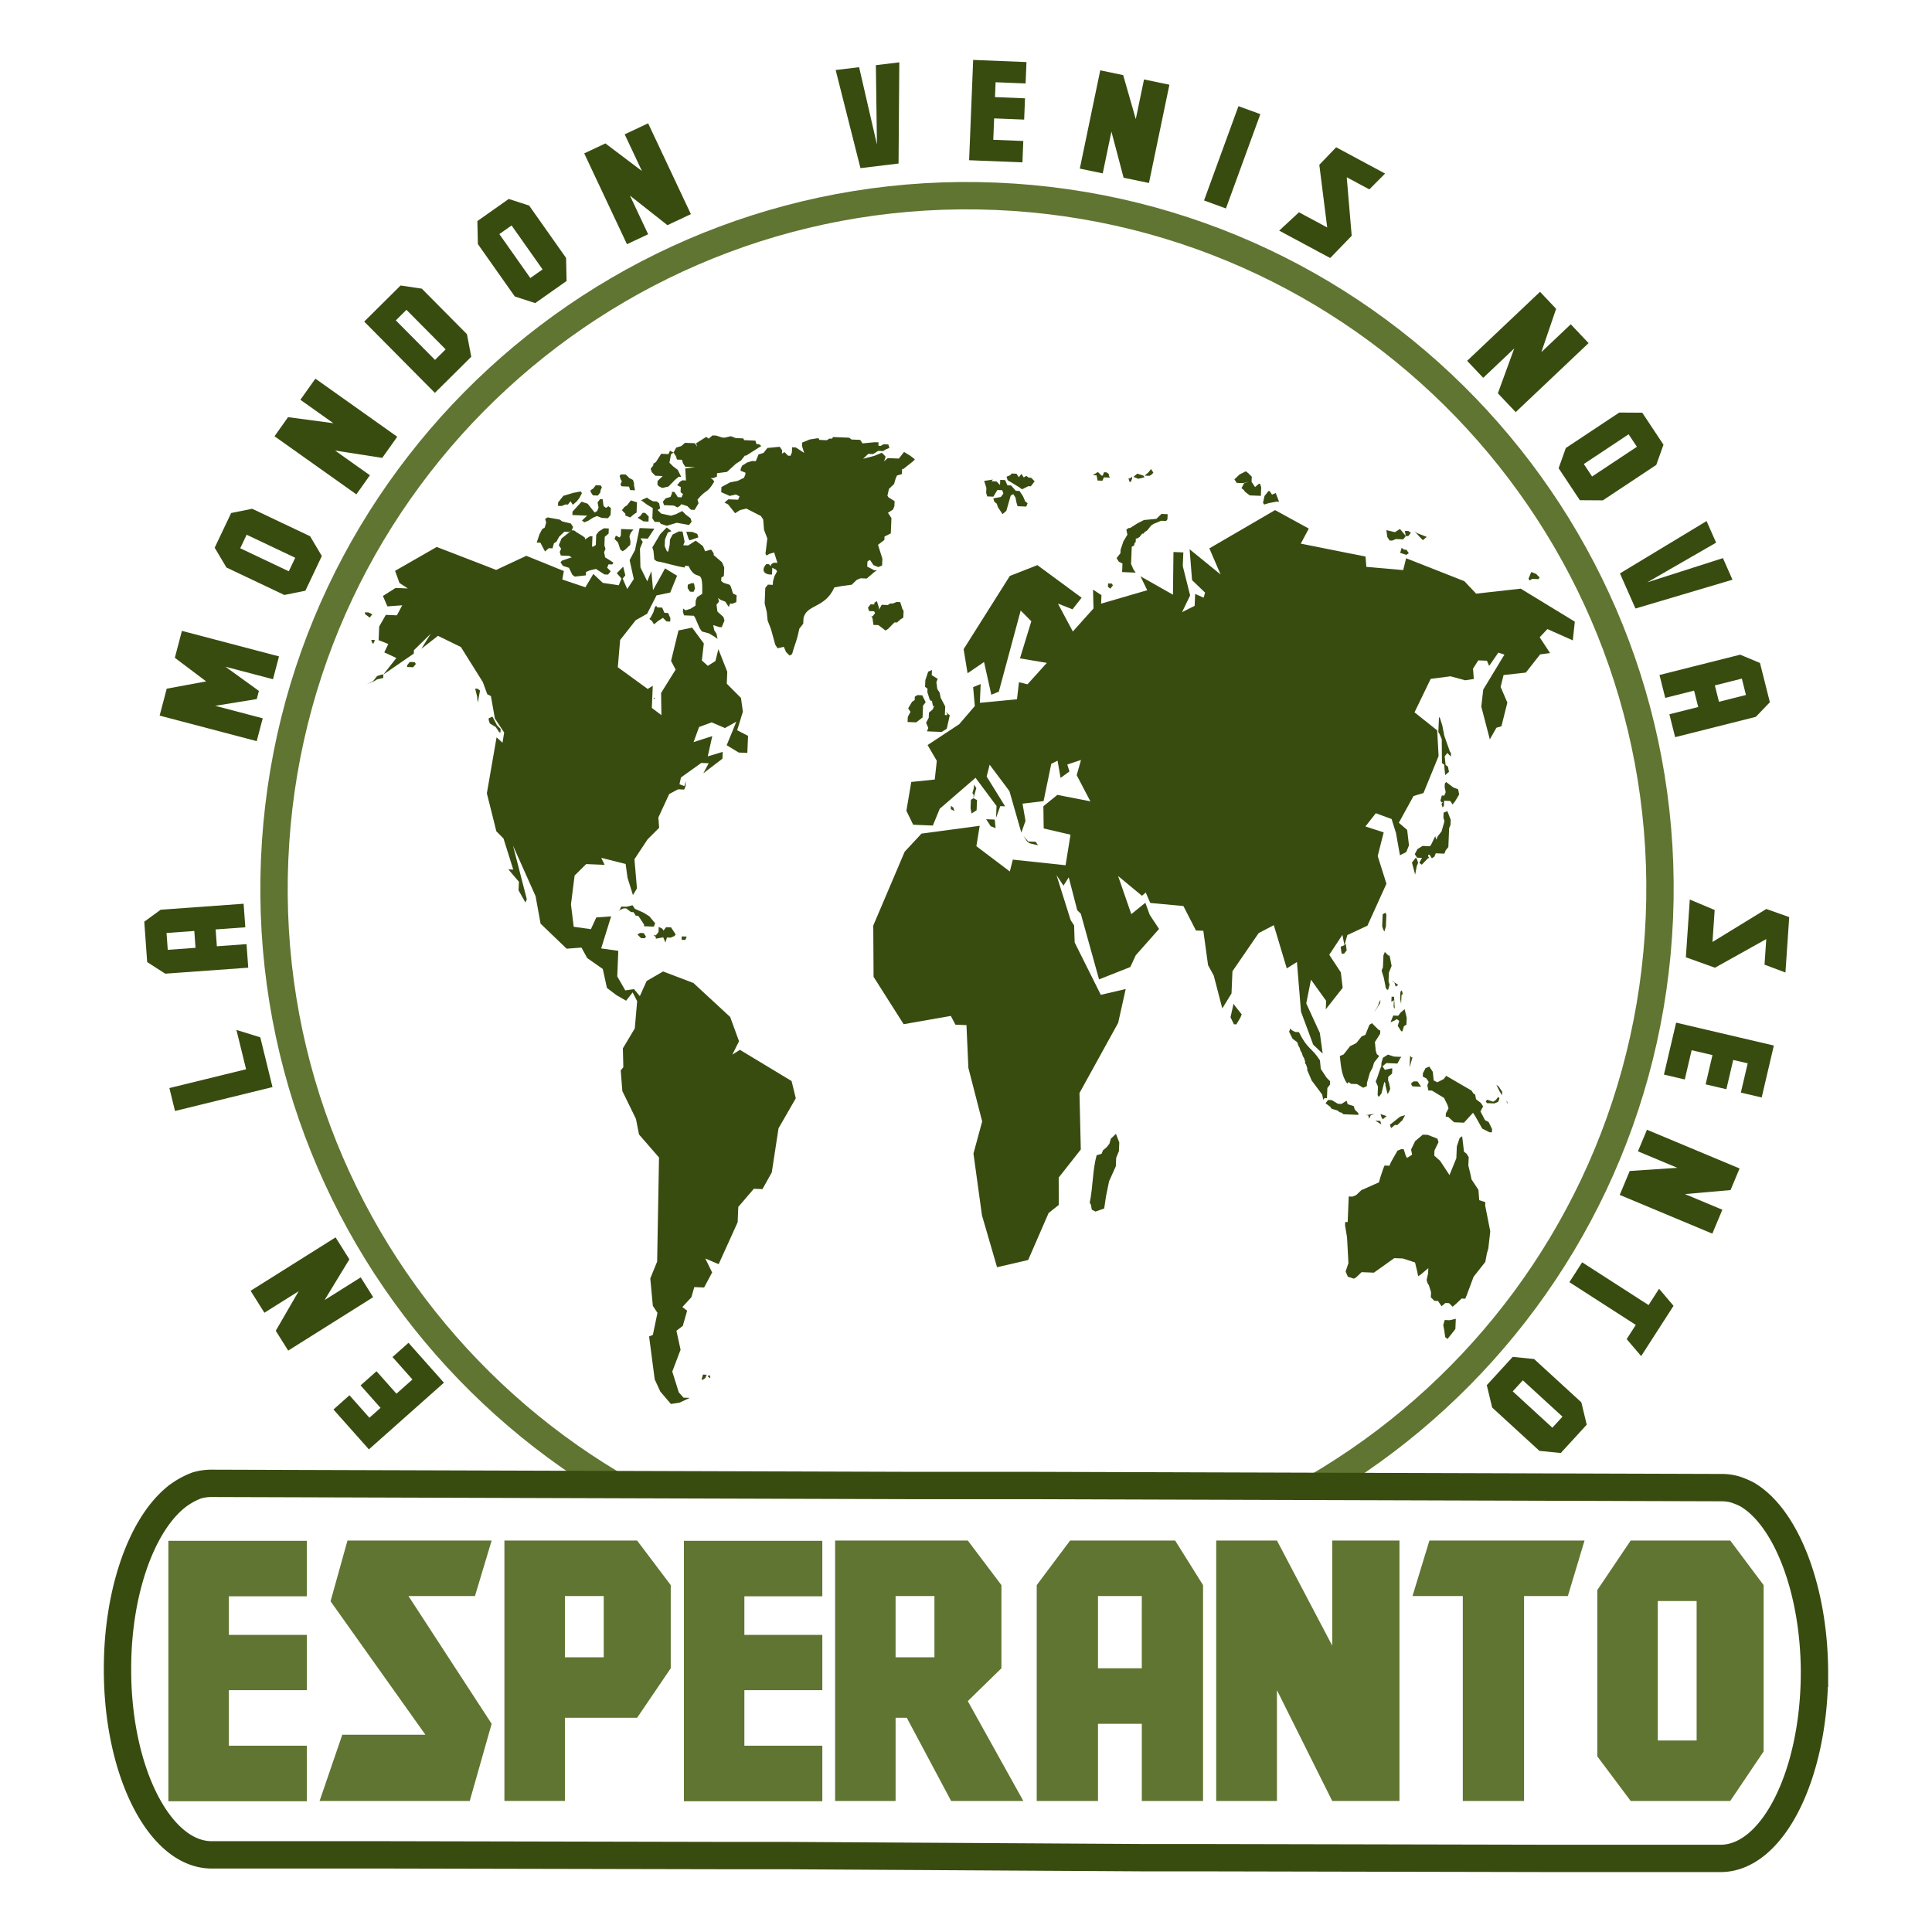
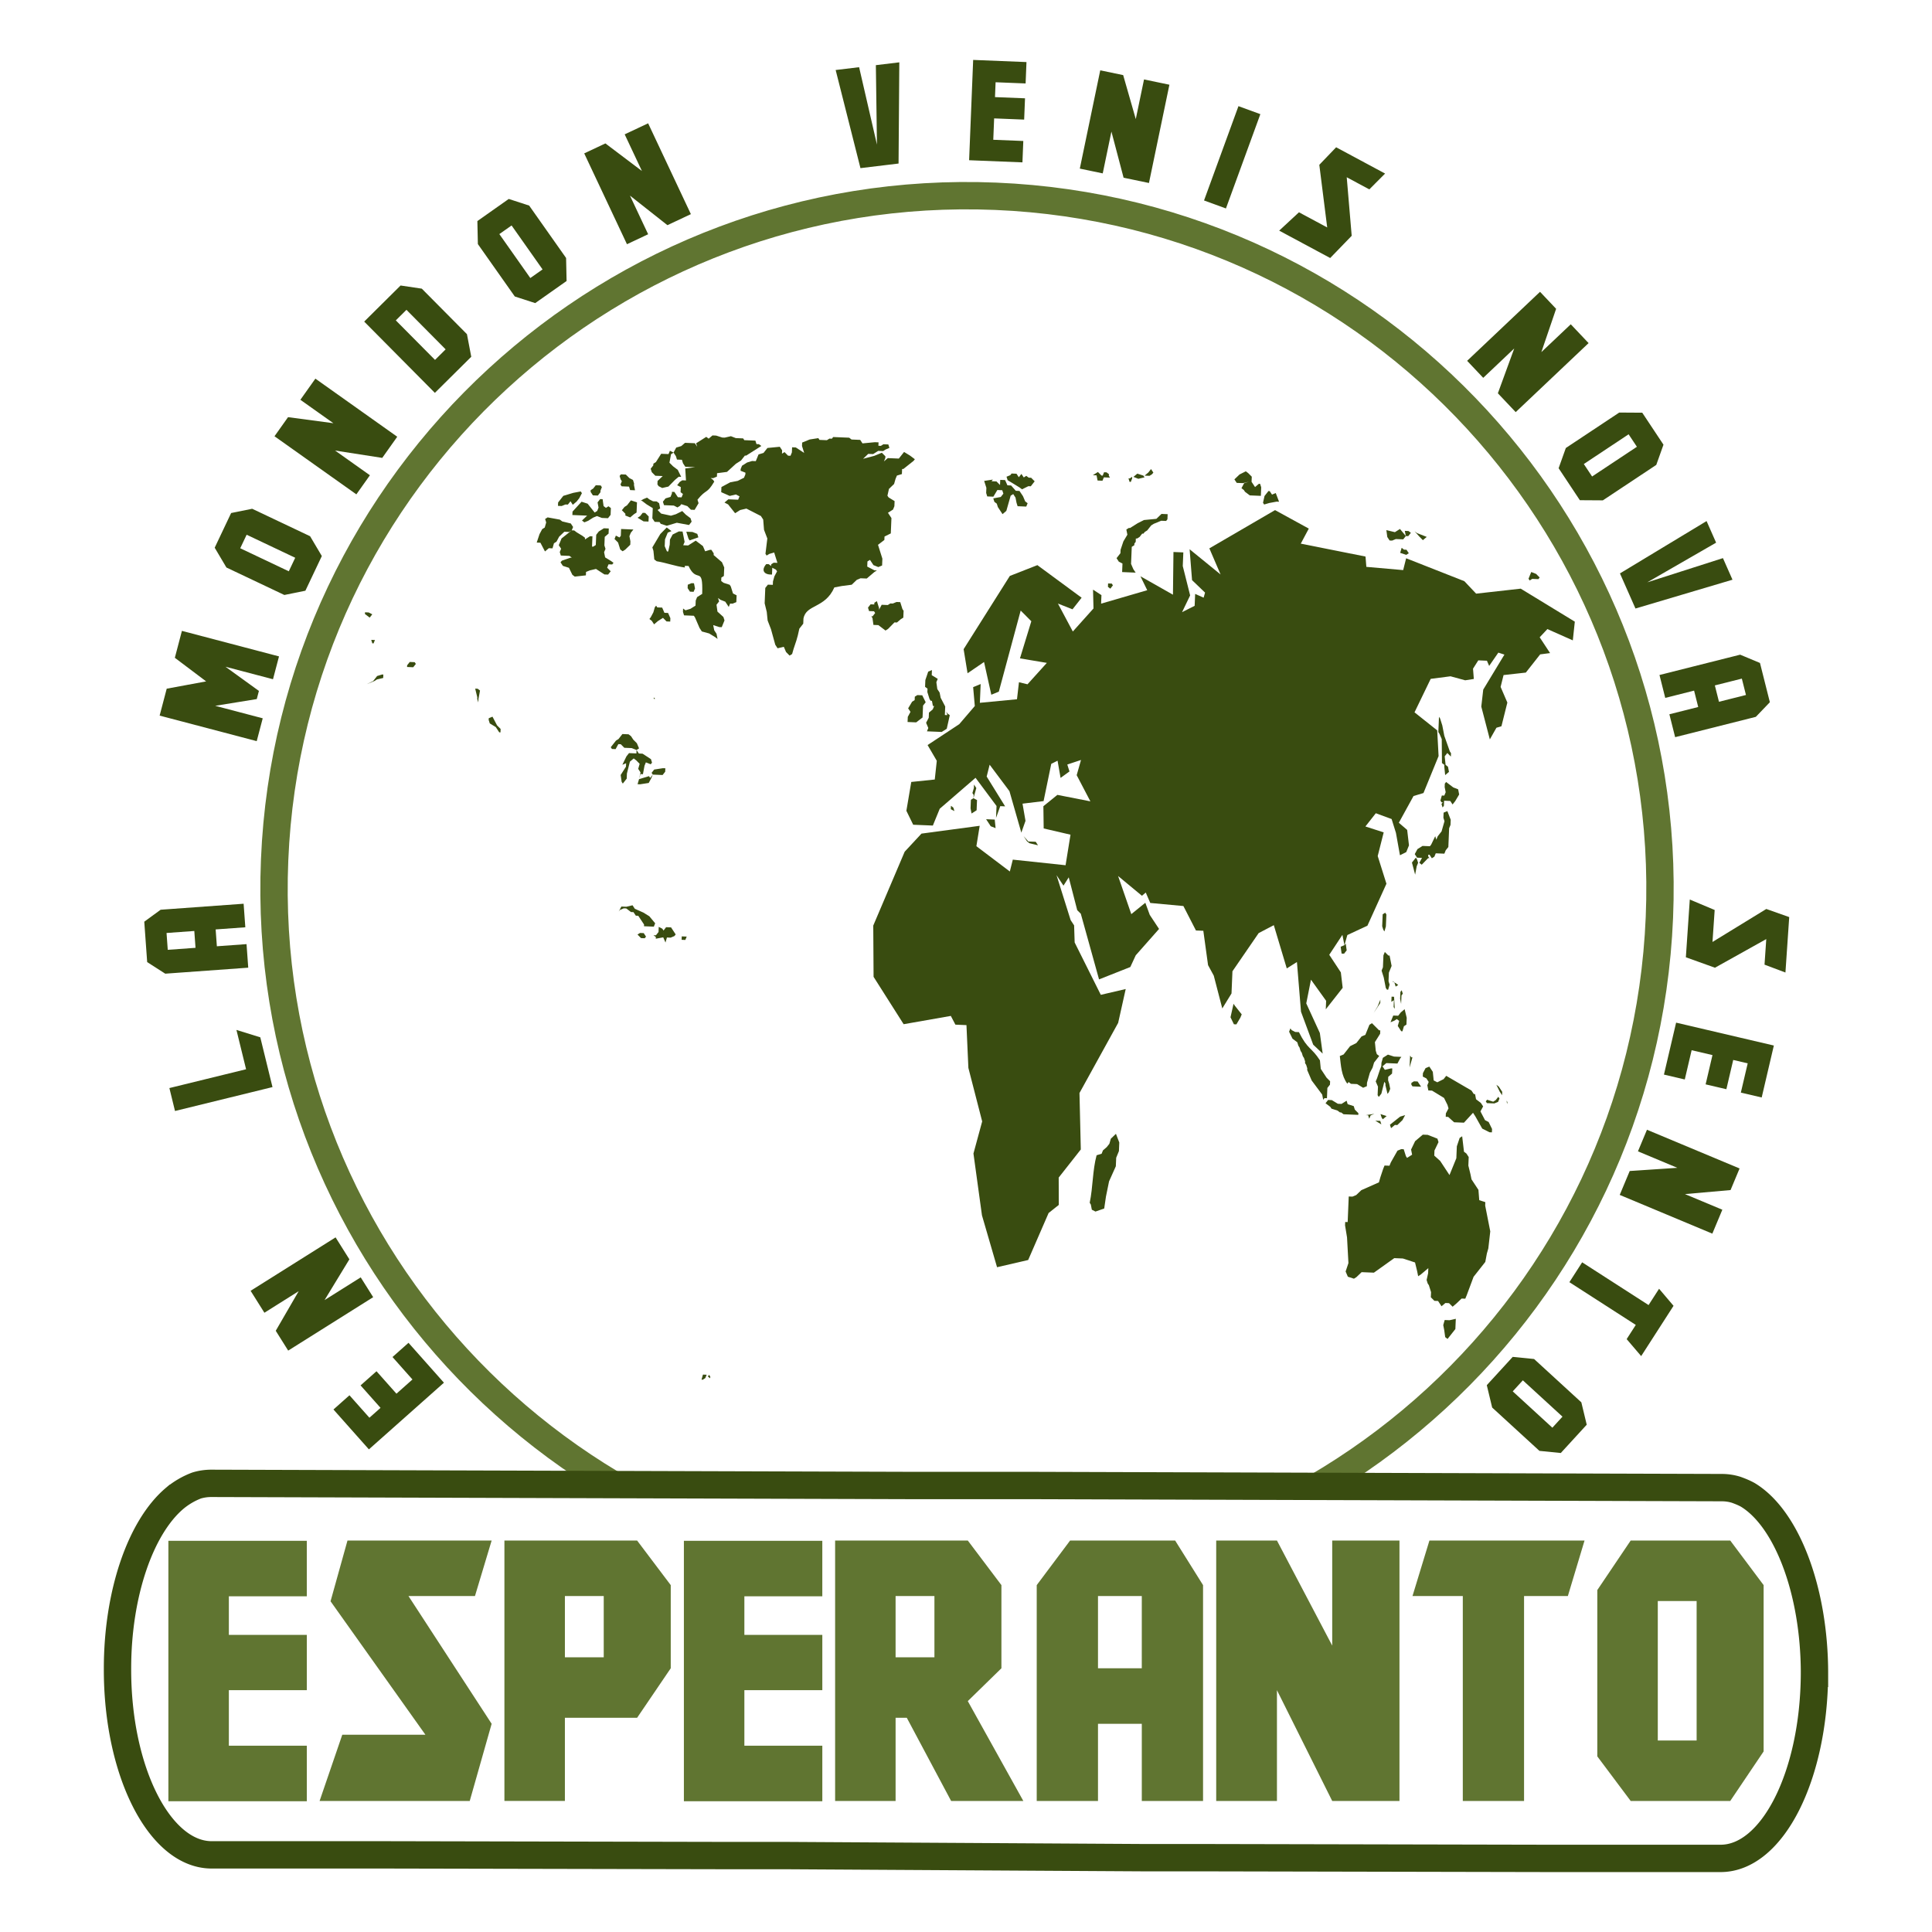
<svg xmlns="http://www.w3.org/2000/svg" height="2500" viewBox="0 0 192.756 192.756" width="2500">
-   <path d="m0 192.756h192.756v-192.756h-192.756z" fill="#fff" />
  <path d="m165.558 91.538c-1.588 38.153-33.804 67.792-71.955 66.204-38.15-1.588-67.792-33.801-66.204-71.955 1.588-38.152 33.804-67.792 71.955-66.204 38.149 1.588 67.792 33.803 66.204 71.955z" fill="#fff" stroke="#607531" stroke-miterlimit="2.613" stroke-width="2.729" />
  <g clip-rule="evenodd" fill="#394c10" fill-rule="evenodd">
-     <path d="m63.117 99.013-.65.827-.961-.552-.952-.72-.414-1.894-1.554-1.088-.572-1.044-1.48.11-2.6-2.497-.5-2.748-2.25-5.036 1.376 5.341-.137.335-.687-1.22.036-.853-1.053-1.236.488.02-.976-3.11-.709-.708-.948-3.79.969-5.585.593.536.165-1.015-.927-1.402-.396-2.233-.362-.187-.442-1.209-2.19-3.5-2.29-1.117-1.652 1.294.923-1.495-1.667 1.635-.014.338-3.038 2.09 1.299-1.65-1.207-.562.404-.835-.967-.382.057-1.36.662-1.164 1.105.046.533-1.003-1.48.109-.448-1.039 1.264-.8 1.226.051-.838-.546-.44-1.213 4.156-2.382 5.93 2.291 3.008-1.408 3.747 1.52-.155.844 2.302.778.792-1.33.948.89 1.59.238.273-.67-.47-.531.64-.656.213.862-.262.33.45 1.041.656-.996-.416-1.891.536-1 .461-2.198 1.473.06-.658.997-.736-.031.232.352-.275.67.046 1.876.68 1.391.412-1.005.165 1.882 1.198-2.166 1.2.732-.685 1.677-1.365.284-.937 1.834-1.132.635-1.56 1.98-.234 2.718 2.983 2.17.505-.321-.092 2.211.954.722-.032-2.214 1.45-2.328-.455-.87.74-3.039 1.362-.282 1.166 1.58-.194 1.698.592.534.759-.478.296-1.182.888 2.253-.05 1.19 1.418 1.424.189 1.37-.571 1.852 1.086.556-.071 1.701-.86-.035-1.2-.731.96-2.346-1.135.634-1.327-.567-1.25.46-.552 1.51 1.867-.602-.452 2.025 1.494-.45-.028.682-1.907 1.454.535-1-.74-.031-2.025 1.45-.15.674.484.19.14-.503-.02.508-.134.337-.613-.026-.883.474-1.08 2.34.078 1.028-1.15 1.146-1.315 1.988.25 2.91-.399.666-.542-1.727-.188-1.373-2.433-.614.339.699-1.842-.077-1.154 1.145-.365 2.881.275 2.228 1.713.242.54-1.171 1.481-.109-.995 3.198 1.71.242-.105 2.55.802 1.396.867-.13.585.703.676-1.507 1.64-.954 3.026 1.148 3.67 3.392.883 2.422-.668 1.337.756-.48 5.156 3.112.421 1.721-1.723 2.996-.674 4.404-.93 1.665-.859-.036-1.552 1.812-.064 1.53-1.895 4.182-1.331-.565.681 1.392-.801 1.5-.98-.04-.288 1.01-.903.983.478.36-.433 1.516-.636.486.414 1.894-.828 2.178.651 2.074.47.529.614.025-1.004.47-.866.136-1.058-1.237-.56-1.218-.56-4.283.376-.156.46-2.195-.462-.701-.256-2.738.685-1.676.187-10.387-1.997-2.298-.302-1.55-1.36-2.782-.161-2.051.26-.332-.046-1.874 1.19-1.997.235-2.716z" />
    <path d="m63.61 78.24.146-.503.995-.3.117.176.26-.331-.118-.175.26-.33.867-.134.245.01-.014.34-.26.33-.98-.041-.139.336-.266.498-.866.134z" />
    <path d="m62.093 76.304.404-.836.26-.33.737.031.015-.341.229.351.37.016.838.545.107.347-.128.165-.486-.19-.135.334-.158.845-.247-.01-.143.506.15-.676-.232-.35.145-.505-.353-.357-.24-.18-.381.326-.296 1.18-.021.51-.39.494-.116-.175-.096-.684.529-.83.014-.34zm-.16-2.053.355.356.735.03.486.19.25-.16-.222-.52-.355-.355-.23-.35-.24-.181-.616-.026-.386.496-.255.16-.518.66.117.174.366.016.27-.5zm43.475 13.06 1.41 4.488.346.527.055 1.704 2.608 5.224 2.485-.579-.753 3.377-3.859 6.998.132 5.632-2.206 2.804.01 2.728-1.016.807-2.039 4.689-3.105.72-1.506-5.176-.849-6.168.87-3.202-1.376-5.34-.192-4.269-1.103-.046-.457-.872-4.707.827-3-4.726-.032-5.114 3.135-7.37 1.676-1.805 5.808-.78-.33 2.035 3.337 2.524.297-1.184 5.264.56.492-3.048-2.676-.622-.03-2.218 1.396-1.132 3.294.646-1.367-2.612.431-1.516-1.368.454.218.691-.889.644-.3-1.716-.628.314-.767 3.717-2.1.255.296 1.716-.416 1.175-1.185-4.137-1.976-2.641-.296 1.182 1.84 2.973-.485-.02-.421 1.176.05-1.192-2.095-2.813-3.572 3.088-.687 1.677-1.961-.081-.68-1.392.488-2.877 2.344-.243.202-1.868-.918-1.57 3.161-2.085 1.55-1.809-.166-1.884.75-.31-.079 1.873 3.704-.356.196-1.698.852.206 1.93-2.136-2.682-.45 1.134-3.704-1.062-1.066-2.18 8.088-.75.31-.725-3.266-1.645 1.124-.393-2.403 4.611-7.308 2.748-1.077 4.414 3.25-.91 1.157-1.453-.573 1.485 2.788 2.062-2.3-.046-1.878.84.548-.036.85 4.604-1.341-.679-1.392 3.245 1.84.051-4.26.985.041-.057 1.361.736 2.929-.805 1.67 1.255-.63.05-1.191.845.377.143-.505-1.298-1.246-.243-3.08 3.09 2.516-1.12-2.605 6.554-3.817 3.367 1.845-.8 1.5 6.46 1.29.082 1.027 3.674.323.296-1.18 5.807 2.287 1.177 1.243 4.448-.498 5.397 3.293-.2 1.866-2.537-1.126-.769.818 1.038 1.577-.989.129-1.43 1.816-2.222.248-.295 1.18.673 1.563-.59 2.362-.5.151-.658 1.163-.852-3.273.194-1.696 2.113-3.492-.607-.196-.916 1.326-.222-.519-.862-.036-.526.83.08 1.026-.863.133-1.462-.4-1.978.257-1.615 3.34 2.264 1.8.138 2.563-1.507 3.687-.994.3-1.465 2.665.832.717.18 1.541-.272.67-.628.315-.401-2.232-.432-1.382-1.576-.578-1.038 1.32 1.824.59-.597 2.361.871 2.763-1.896 4.183-2.004.936-.29 1.013-.203-1.033-1.312 1.99 1.156 1.754.183 1.541-1.686 2.145.035-.85-1.512-2.106-.47 2.366 1.356 2.953.282 2.057-.946-.894-1.217-3.287-.406-4.959-1.013.639-1.294-4.315-1.51.79-2.617 3.81-.093 2.213-.92 1.495-.85-3.272-.57-1.048-.472-3.428-.736-.03-1.253-2.44-3.305-.306-.45-1.04-.38.323-2.38-1.972 1.318 3.804 1.399-1.135.443 1.212.927 1.4-2.325 2.63-.542 1.17-3.12 1.234-1.82-6.55-.357-.356-.847-3.276-.525.83z" />
    <path d="m128.63 55.211.136-.333.382-.326.499-.148.007-.172-.029.681-.135.334zm-15.777 24.57-.096-.687-.235-.18-.24-.18-.11-.345-.232-.35.015-.342.246.01.021-.51.744-.139.014-.342-.095-.685-1.108-.046-.892.815-.153.676-.014.34.552 1.558c1.285 2.393-.112 1.181.354 3.251l.608.197.352.356.369.015.497-.151-.053-1.705-.474-.362.02-.508.253-.163.243.01.022-.508-.352-.355-.245-.01-.014.34zm2.972-3.457-.145.505.23.352-.006.17.13-.165-.425 1.346-.86-.036-.086-.857.15-.676.251-.16.385-.324.245.01zm-28.894-14.836.124.006.26-.332-.115-.176-.494-.02-.107-.344.259-.33.37.015.007-.17.253-.16.108.346.11.345-.014.338.007-.17.266-.498.61.026.254-.16.245.01.375-.155.37.016.217.69.117.173-.028.683-.255.158-.38.327-.248-.01-.641.652-.252.161-.714-.542-.491-.02-.096-.685zm-21.672.803-.232-.352-.237-.182.13-.165.265-.498.145-.505.13-.166.116.177.489.02.225.52.366.015.227.519-.014.341-.369-.015-.355-.357-.505.321zm3.347-3.612.014-.341.376-.155.242.01.104.517-.14.335-.365-.015zm.479-5.604.484.19.108.345-.873.304-.114-.175-.218-.69z" />
    <path d="m66.996 52.988-.375.154-.274.67-.029.681.225.522.125.005.15-.676.022-.511.266-.502.628-.313.366.016.204 1.031-.138.335.493.02.755-.48.477.362.24.18.223.521.497-.15.126.005.23.351-.006.169.832.717.224.52-.036.851-.252.159-.014.341.238.18.607.196.114.175.216.691.362.187-.028.68-.376.153-.245-.01-.135.336-.347-.525-.484-.19-.24-.18.109.346-.26.328.095.687.593.535.11.345-.139.337-.136.336-.245-.01-.607-.197.101.515.23.35.102.515-.238-.179-.6-.367-.73-.2-.229-.349-.45-1.043-.116-.174-.981-.04-.108-.346.014-.338.24.179.496-.149.504-.32.022-.51.136-.337.508-.32c.09-2.931-.517-.961-1.362-2.785l-.367-.015-.007.168c-.947-.13-1.864-.474-2.803-.625l-.239-.18-.086-.856-.108-.346.793-1.334.641-.653zm-3.385-1.333.254-.161.259-.33.245.01.353.355-.021.509-.49-.02zm-2.165 1.783.362.185.131-.165.028-.68 1.227.052-.262.328-.135.336.1.516-.015.34-.508.492-.254.158-.238-.179-.218-.692-.353-.355zm1.428-1.814.384-.326.252-.16.042-1.02-.607-.196-.387.494-.254.162-.259.328.352.356-.007.17zm-4.295-.178-1.473-.062.015-.341.901-.986.607.196.7.882.255-.16.133-.336-.098-.515.258-.33.248.01.094.687.236.178.254-.158.238.179-.028.681-.26.33-.612-.026-.485-.188-.376.153-.505.32-.376.154-.24-.179zm-1.43-1.083.383-.326.26-.33.265-.5-.115-.176-.744.14-.997.3-.518.66-.014.34.369.014.376-.153.243.01.261-.33zm4.669-2.875.13-.163.491.02.355.354.357.185.11.347-.007.17.103.515-.49-.02-.108-.346-.739-.03-.115-.176.137-.334-.116-.177zm-2.376.924-.26.33-.251.16-.007.17.23.351.493.02.258-.33.007-.17.137-.335-.116-.175zm4.486 1.55.252-.16.377-.154.236.18.363.186.366.015.24.18.101.517-.253.158.356.357.974.21.497-.149.629-.316.354.357.476.36.109.345-.258.332-1.22-.225-.998.301-.606-.194-.116-.178-.49-.02-.231-.348.042-1.02-.6-.368-.479-.36zm-6.14 5.71-.736-.03-.238-.18-.86-.036-.107-.345.135-.337-.231-.348.273-.672 1.019-.812-.252.162-.49-.02-.515.49-.266.5-.252.16-.144.505-.367-.016-.383.326-.457-.871-.369-.016.28-.841.269-.501.253-.158.144-.507-.108-.343.252-.163 1.22.224.237.179.854.206.23.351-.136.333.246.01.238.182.598.366.24.182-.007.17.252-.16.252-.161.247.01-.043 1.023.12.005.256-.162.043-1.02.257-.332.506-.318.491.02-.02.51-.384.325-.035.851.11.347-.139.335.103.515.598.367.24.178-.133.163-.366-.015-.136.338.353.355-.26.33-.367-.015-.84-.547-.62.146-.375.154-.014.34-1.111.124-.238-.18-.34-.697-.606-.194-.234-.353.131-.163.873-.304zm28.263-11.436-.23-.349-.862-.036-.236-.182-1.597-.066-.128.166-.247-.01-.254.16-.736-.03-.115-.176-.865.134-.75.308-.015.342.217.69-.838-.546-.367-.015-.022.51-.136.336-.245-.01-.354-.357-.253.16.014-.339-.232-.351-1.233.119-.39.494-.497.151-.275.67-.369-.015-.498.15-.506.32-.137.335-.007.17.485.19-.007.172-.137.333-.63.314-.74.14-.882.475-.021.51.846.376.618-.144.362.185-.137.336-.981-.04-.382.324.36.185.7.88.506-.319.62-.144 1.446.741.23.352.082 1.025.33.865-.186 1.529.116.175.252-.16.5-.15.107.346.218.691-.368-.015-.253.158-.007.17-.24-.18-.245-.01c-.534.611-.24 1.073.572 1.047l.028-.68.362.184.117.173-.268.501-.142.507-.014.34-.493-.02-.26.329-.063 1.533.21.861.087.854.335.868.428 1.552.229.351.623-.146.223.52.354.357.252-.158.145-.506.28-.842.143-.506.152-.675.39-.496.021-.508c.262-1.448 2.15-.994 3.081-3.111l.742-.14.992-.129.51-.49.374-.154.614.026.763-.65.254-.16-.247-.011-.72-.37.02-.512.253-.158.348.525.484.192.378-.156.028-.68-.436-1.383.635-.485.014-.341.627-.313.064-1.531-.347-.527.252-.16.252-.16.137-.334.021-.512-.598-.367-.117-.173.152-.677.512-.49.143-.504.139-.335.497-.15.02-.51.125.004 1.017-.809.13-.166-.476-.359-.6-.367-.522.66-1.102-.046-.383.326-.274.67.412-1.006.007-.17-.355-.356-.752.31-1.118.295.512-.49.49.02.506-.32.492.02.253-.16.373-.156-.106-.345-.492-.02-.252.16-.248-.01.014-.339-.367-.015zm-20.729 25.384-.12-.005.113.174z" />
    <path d="m68.741 46.584-.369-.015-.23-.35-.107-.347-.494-.02-.108-.345-.23-.35-.254.16-.158.846.355.355.475.36.341.697-.246-.01-.383.323-.643.656-.62.143-.361-.184-.117-.175.014-.342.514-.49-.736-.03-.355-.358-.109-.344.26-.33.007-.17.253-.16.526-.83.735.03.138-.334.362.185.266-.501.5-.148.38-.326.983.04.233.352-.11-.346.758-.481.255-.16.238.18.38-.323.369.016.607.194.245.01.62-.143.485.189.735.03.117.176 1.104.046.11.346.247.01.236.18-1.01.64-.505.32-.123-.005-.39.495-.506.321-.893.814-.99.13-.014.34-.376.155-.245-.01.238.179.118.175c-.765 1.284-.772.684-1.675 1.806l.11.347-.396.666-.369-.016-.353-.356-.607-.196-.128.165-.254.16-.362-.186-.981-.04-.11-.345.26-.332.5-.148.136-.336.007-.17.245.01.348.527.367.015.137-.336-.236-.18.02-.51-.361-.185.262-.332.25-.16.368.016-.073-1.195.989-.129zm83.76 11.156.135-.336.138-.335.483.19.356.357-.128.165-.615-.026-.256.16zm-10.156-4.173-.967-.38-.24-.181.472.53.352.357zm-2.648 1.592.145-.503.237.182.246.01.231.347-.252.163zm-.527-2.065.505-.32.585.706-.103-.515.367.015.24.18-.261.33-.243-.01-.26.331-.733-.03-.38.153-.247-.01-.23-.35-.092-.685zm-12.261-3.748.373-.155.33.867-.244-.01-.741.138-.502.149-.114-.175.15-.673.392-.496.124.005zm-2.287-1.289-.496.15-.264.501.236.18.114.175.479.362 1.104.046.035-.851-.108-.347-.123-.005-.383.326-.348-.526.022-.51-.357-.357-.236-.18-.628.316-.512.49.233.35.614.025zm-14.082 10.493.014-.34.37.015.111.174-.257.333zm3.032-10.781.62-.145-.118-.175-.605-.195-.385.324zm.626-.315.49.02.252-.16.131-.164-.233-.352-.258.332zm-1.61.274.125.005.247-.16-.007.17-.134.336-.12-.005zm-3.554-.318.506-.32.356.355-.145.507.243.01.138-.336.615.025-.117-.175.007-.17-.237-.18-.246-.01-.138.334-.12-.005-.145.507-.247-.01-.1-.517zm-6.436 1.097.244.01.387-.496-.352-.355-.243-.01-.241-.18-.25.16-.236-.353-.26.331-.23-.351-.49-.02-.13.166-.376.154.11.346.603.365.594.364.238.182zm-4.408-.526.868-.134-.13.165.492.02.353.357.021-.511.487.02.229.522.367.015.469.53.367.016.351.524.222.521.241.18-.136.335-.864-.036-.108-.345-.101-.515-.227-.351-.256.16-.432 1.517-.38.325-.464-.702-.109-.345-.24-.18-.108-.346.746-.139.26-.331-.113-.344-.488-.02-.397.664-.613-.025-.107-.346.022-.51zm16.272 4.937-.252.16-.13.166-.123-.005-.257.33-.254.161-.122-.005-.014.337-.132.168-.007.168-.255.16-.07 1.703.226.521.233.35-1.35-.057.034-.85-.363-.185-.228-.352.388-.496.014-.338.282-.843.397-.663-.103-.517.252-.158.12.005.762-.48.627-.315 1.235-.119.51-.49.615.025-.021.511-.13.165-.493-.02-.749.309-.252.16zm-67.053 15.787.211.86-.007.17.109.346.014-.341.156-.845-.236-.18zm23.095 68.453-.369-.015-.144.506.123.005.253-.161zm-2.484-43.735-.014.34.37.016.137-.335zm-1.11.126.374-.156.13-.164-.462-.704-.492-.02-.26.332-.029.681.225.519.144-.503zm-.739-.03-.742.137.007-.168-.238-.182.245.01.26-.33.02-.512.363.186.113.177zm-2.568-.28.353.356.368.015.13-.163-.23-.35-.37-.016zm7.146 43.93.114.177-.007.167-.237-.177zm-7.794-46.174.248.01.233.353.245.01.578.874-.007.17.982.041.133-.335-.584-.704-.598-.368-.845-.374-.232-.352-.62.146-.492-.02-.264.498.128-.164.376-.154.245.01zm-22.334-24.62.26-.329.492.02.117.176-.263.33-.614-.026zm-4.013 1.88.749-.308.255-.16.62-.145.014-.342-.121-.005-.499.151-.39.496zm.43-4.415.368.015-.137.337-.122-.005zm-.628-2.58.007-.17.364.015.362.186-.259.328zm12.726 10.244-.374.154-.007.17.11.347.598.365.346.526.124.005.014-.342-.354-.355zm92.247 14.066.491.02-.266.498.238.185.64-.658.126.006-.12-.177.007-.17.127.005.231.352.25-.161.139-.335.858.036.136-.337.262-.328.078-1.871.137-.336.021-.509-.335-.867-.375.155-.02.508.108.347-.29 1.011-.387.495-.136.335-.11-.346-.403.835-.128.166-.738-.03-.506.318-.268.5zm2.326-5.699.144-.504.246.01.137-.336-.101-.515.014-.342.13-.165.237.18.478.362.486.19.1.516-.396.666-.261.33-.23-.35-.615-.026-.021.51-.131.164-.109-.345.13-.164-.123-.006zm-40.146 4.463-.85-.204-.24-.18-.348-.527.472.532.736.03zm-6.384-6.059.228.35-.142.507-.142.503.355.188-.042 1.018-.249.162-.255.16-.101-.516.035-.85.257-.162.014-.338-.12-.176.148-.506zm-2.304 2.12.24.181.107.345-.361-.187zm-2.392-7.43 1.47.062.505-.318.302-1.352-.238-.182-.117-.175.11.346-.247-.01.036-.85-.455-.872-.102-.516-.231-.35-.096-.685.138-.335-.6-.367.022-.508-.372.154-.285.84-.028.68.242.18-.014.34.108.348.106.345.115.175.124.005.1.515.122.005-.136.335-.382.323-.021.512-.263.5.22.522z" />
    <path d="m90.556 71.864.014-.341.27-.501-.234-.35.397-.664.254-.16.014-.34.252-.16.491.021.343.696-.263.33-.05 1.189-.635.486-.86-.036zm50.314 14.193.39-.493.116.176.11.343-.139.338-.158.843zm3.314-8.723-.088-.855.007-.171-.238-.179-.022-2.389-.225-.522-.114-.175.064-1.528.113.174.219.693.2 1.028.55 1.558.118.174-.014.342.124.005-.124-.005-.355-.357-.26.33.088.856.238.182.1.515zm-44.94 4.436-.859-.036.459.7.487.192zm44.749 50.435.143-.506.49.02.62-.141-.043 1.02-.78.989-.236-.182-.093-.683zm4.856-19.229-.245-.01-.723-.367-.687-1.222-.23-.354-.904.987-.981-.04-.595-.536-.243-.01.014-.34.265-.501-.104-.345-.345-.697-1.197-.73-.369-.016-.1-.515.136-.335-.23-.352-.36-.185.014-.341.265-.5.374-.153.348.523.087.857.362.187.628-.316.261-.33 2.519 1.469.232.348.126.005.098.517.476.36.232.352-.268.5.456.871.362.186.34.696zm-.61-3.09.127-.166.61.197.254-.161.257-.33.117.176-.138.335-.373.153-.741-.03zm-8.048 1.37-.268.499-.513.491-.243-.01-.382.321-.111-.342 1.02-.81zm-3.069-.128-.869.134.247.01.11.345.138-.335zm12.171-2.902.237.18.346.525-.014.339-.23-.349zm-7.509.198-.349-.525-.368-.015-.252.16-.007.17.117.174zm-1.148-1.924.05-1.19.115.176.12.005zm-2.52 1.431.114.175-.007.17.21.862.13-.167.139-.335-.103-.515-.109-.345.015-.341.381-.325.022-.511-.121-.005-.621.144-.233-.35.382-.323 1.107.046.265-.501.13-.165-.734-.03-.609-.196-.505.32-.143.506-.014.338-.136.335-.28.84-.14.337.225.52-.036.85.117.177.258-.33zm-1.067-6.863.658-.995.014-.34-.275.671zm2.742-.908.035-.849.13-.168-.109-.345-.128.165-.028.682zm-.785 1.16.492.02.257-.33.385-.324.208.86-.028.68-.25.162-.148.504-.122-.005-.345-.525.144-.503-.24-.185-.253.164-.375.152zm.15-.675-.115-.175.029-.681-.254.16.022-.512.246.01zm-.255-2.736.123.005.117.175.106.344.254-.16-.24-.179zm-1.06-1.07.135-.332.05-1.194.138-.335.354.355.122.005.202 1.033-.273.67-.035.853.107.343-.143.505-.122-.005-.117-.175-.201-1.032zm.284-3.907-.114-.175-.11-.344.05-1.193.252-.158.117.174-.05 1.192zm-29.404 27.068c.332-1.595.274-3.21.687-4.74l.499-.15.135-.336.38-.33.26-.328.146-.506.51-.49.333.867-.035.853-.273.668-.036.85-.676 1.506-.31 1.52-.174 1.189-.872.305-.363-.185-.1-.517zm24.952-14.64.377-.155.65-.828.624-.313.52-.66.376-.154.407-1.006.254-.161.71.71.12.006-.014.341-.522.831.084.857.108.346.238.18-.515.661-.147.504-.268.5-.289 1.012-.014.34-.372.155-.602-.366-.613-.026-.235-.18-.128.165c-.601-.804-.63-1.8-.749-2.76zm-10.602-5.215-.304 1.35.341.697.247.01.394-.666.138-.331-.701-.885zm27.263 9.657.106.345-.114-.174zm-12.6 1.351.608.196-.382.324-.115-.175zm-.516.66.489.02.11.347zm10.97 14.09.158-.844.145-.506.193-1.698-.508-2.576.015-.34-.607-.197-.08-1.028-.691-1.05-.105-.514-.21-.859.035-.853-.23-.351-.24-.177-.182-1.543-.25.161-.282.84-.05 1.19-.683 1.677-.927-1.406-.592-.534.02-.508.404-.838-.107-.345-.97-.38-.49-.02-.382.324-.385.324-.403.838.103.513-.252.16-.252.161-.115-.176-.219-.689-.246-.01-.376.152-.662 1.168-.136.335-.493-.02-.136.333-.28.84-.144.506-1.755.78-.513.488-.376.156-.368-.015-.106 2.554-.247-.01-.014.336.197 1.205.14 2.561-.281.838.223.522.609.197.252-.161.511-.491 1.228.05 2.03-1.449.86.036 1.213.396.208.86.103.513.25-.161.383-.322.382-.326-.021.509-.15.676.107.346.118.172.218.694-.022.511.354.355.367.016.346.526.385-.324.365.015.357.355.38-.324.515-.491.367.015.14-.336.688-1.847zm-14.741-15.099-.607-.195-.115-.178-.476-.36.257-.329.37.016.6.365.368.015.507-.32.107.346.606.195.106.347.357.355-.007.17-1.473-.061-.238-.18-.123-.005zm-3.028-4.046.007-.172-.109-.345-.112-.175.007-.168-.113-.345-.114-.177-.108-.345-.115-.175-.11-.347-.114-.176-.107-.345-.477-.359-.341-.695.135-.335.117.174.36.186.37.016c.883 1.773 1.246 1.489 2.096 2.814l.085.853.579.879.352.355-.015.34-.259.328-.042 1.025-.244-.01-.13.163-.1-.515-1.05-1.407zm3.339-12.303.376-.154.13-.165.095.683-.26.33-.247-.01z" />
  </g>
  <path d="m36.805 144.604-3.536-3.979 1.596-1.418 1.991 2.24 1.11-.985-1.992-2.241 1.59-1.412 1.99 2.24 1.596-1.418-1.99-2.24 1.596-1.419 3.536 3.98zm.428-15.184-8.48 5.33-1.242-1.978 2.289-3.95-3.42 2.151-1.377-2.19 8.478-5.33 1.377 2.19-2.476 4.066 3.607-2.267zm-20.333-20.864.56 2.288 9.727-2.385-1.217-4.965-2.38-.738.962 3.924zm-2.506-16.598.29 4.03 1.803 1.156 8.28-.598-.17-2.35-2.96.214-.121-1.68 2.96-.214-.17-2.35-8.28.599zm4.992.926.121 1.68-2.77.2-.121-1.68zm6.446-23.951-3.336-2.412 4.741 1.247.6-2.278-9.687-2.548-.706 2.686 3.123 2.355-3.934.728-.706 2.686 9.686 2.547.599-2.278-4.741-1.247 4.147-.672zm-3.242-12.313-1.17-1.975 1.64-3.46 2.1-.425 5.779 2.74 1.17 1.976-1.64 3.46-2.1.425zm6.864-.972-4.846-2.298-.64 1.35 4.846 2.298zm6.1-6.326-8.167-5.797 1.352-1.905 4.525.605-3.295-2.338 1.497-2.11 8.167 5.797-1.497 2.11-4.704-.733 3.474 2.466zm6.53-20.523-2.118-.314-3.63 3.6 7.052 7.111 3.63-3.6-.43-2.256zm-1.532 2.113 3.91 3.943-1.06 1.052-3.911-3.943zm7.125-6.56-.049-2.296 3.13-2.207 2.037.662 3.685 5.227.049 2.297-3.13 2.206-2.037-.661zm6.455 2.527-3.09-4.384-1.222.86 3.09 4.385zm8.421-2.513-4.265-9.062 2.114-.995 3.643 2.751-1.72-3.656 2.34-1.101 4.265 9.062-2.34 1.101-3.738-2.95 1.814 3.855zm24.832-17.865 2.34-.282-.075 10.097-3.802.459-2.474-9.79 2.34-.282 1.78 7.723zm9.708-.523 5.319.214-.086 2.134-2.995-.12-.06 1.482 2.996.12-.086 2.124-2.995-.12-.086 2.133 2.996.12-.086 2.134-5.32-.213zm10.64 10.844 2.039-9.805 2.287.475 1.258 4.389.823-3.956 2.532.527-2.04 9.805-2.531-.526-1.214-4.604-.867 4.171zm18.013-5.433-2.185-.798-3.434 9.409 2.185.798zm3.852 9.791-1.973 1.83 5.088 2.732 2.146-2.216-.495-5.841 2.253 1.21 1.575-1.579-4.885-2.622-1.679 1.75.788 6.248zm16.778 14.819 7.273-6.886 1.606 1.696-1.473 4.321 2.934-2.777 1.778 1.878-7.272 6.886-1.779-1.879 1.633-4.472-3.094 2.93zm15.176 5.161 2.296.015 2.118 3.191-.719 2.017-5.329 3.537-2.296-.015-2.118-3.191.719-2.017zm-2.708 6.38 4.47-2.965-.827-1.245-4.469 2.966zm13.054 8.143.953 2.155-9.68 2.874-1.548-3.503 8.642-5.222.952 2.155-6.867 3.956zm4.682 14.378-.987-3.918-1.976-.826-8.05 2.027.575 2.285 2.878-.725.411 1.634-2.877.724.575 2.285 8.05-2.027zm-5.078-.045-.411-1.633 2.693-.678.411 1.633zm-.429 20.774-2.482-1.044-.392 5.761 2.903 1.042 5.119-2.857-.174 2.551 2.087.785.377-5.53-2.287-.81-5.369 3.292zm5.904 13.522-1.213 5.183-2.08-.487.684-2.918-1.445-.339-.683 2.919-2.07-.484.684-2.92-2.08-.486-.683 2.919-2.079-.487 1.214-5.183zm-12.659 8.402 9.24 3.863-.9 2.155-4.548.403 3.728 1.558-.998 2.387-9.24-3.864.997-2.386 4.751-.317-3.93-1.644zm2.651 17.567-3.229 5.017-1.448-1.696.911-1.416-6.626-4.264 1.275-1.981 6.626 4.264 1.048-1.627zm-9.198 9.629.537 2.233-2.588 2.823-2.13-.213-4.716-4.322-.537-2.233 2.588-2.823 2.131.212zm-6.845-1.094 3.954 3.625 1.009-1.101-3.954-3.625z" fill="#394c10" stroke-width=".162" />
  <path d="m181.03 166.952c-.037 10.225-4.199 18.461-9.366 18.461h-17.154l-33.516-.07h-6.531l-36.315-.214h-6.531l-33.48-.07h-17.083c-5.167-.072-9.366-8.38-9.33-18.604 0-7.384 2.26-14.059 5.706-16.97a7.658 7.658 0 0 1 2.189-1.278 5.084 5.084 0 0 1 1.471-.213h.037l69.33.213h11.915l69.4.213c.503 0 .97.07 1.436.213.395.142.754.284 1.149.497 3.911 2.343 6.674 9.586 6.674 17.822z" fill="#fff" stroke="#394c10" stroke-width="2.729" />
  <path d="m16.799 153.725h13.81v5.54h-7.776v3.85h7.777v5.513h-7.777v5.54h7.777v5.54h-13.811zm17.35 19.351-2.263 6.606h14.98l2.186-7.699-8.297-12.744h6.632l1.665-5.54h-14.383l-1.69 6.06 9.466 13.317zm32.771-6.633v-8.296l-3.356-4.448h-13.238v25.983h6.034v-8.297h7.204zm-6.685-1.092h-3.875v-6.112h3.875zm7.997-11.626h13.81v5.54h-7.776v3.85h7.777v5.513h-7.777v5.54h7.777v5.54h-13.811zm28.325 15.995 3.355-3.277v-8.296l-3.355-4.448h-13.237v25.983h6.034v-8.297h1.118l4.422 8.297h7.204zm-3.329-4.369h-3.875v-6.112h3.875zm24.017-11.651h-10.481l-3.33 4.447v21.535h6.113v-7.699h4.37v7.699h6.111v-21.535zm-3.329 12.743h-4.369v-7.204h4.37zm7.425 13.239v-25.983h6.06l5.514 10.482v-10.482h6.71v25.983h-6.71l-5.514-11.054v11.054zm21.273-25.982h15.476l-1.665 5.539h-4.37v20.443h-6.111v-20.443h-5.02zm16.75 4.94 3.329-4.94h9.935l3.329 4.447v16.593l-3.33 4.942h-9.934l-3.33-4.448zm9.909 15.008v-13.915h-3.875v13.915z" fill="#607531" stroke-width=".402" />
</svg>